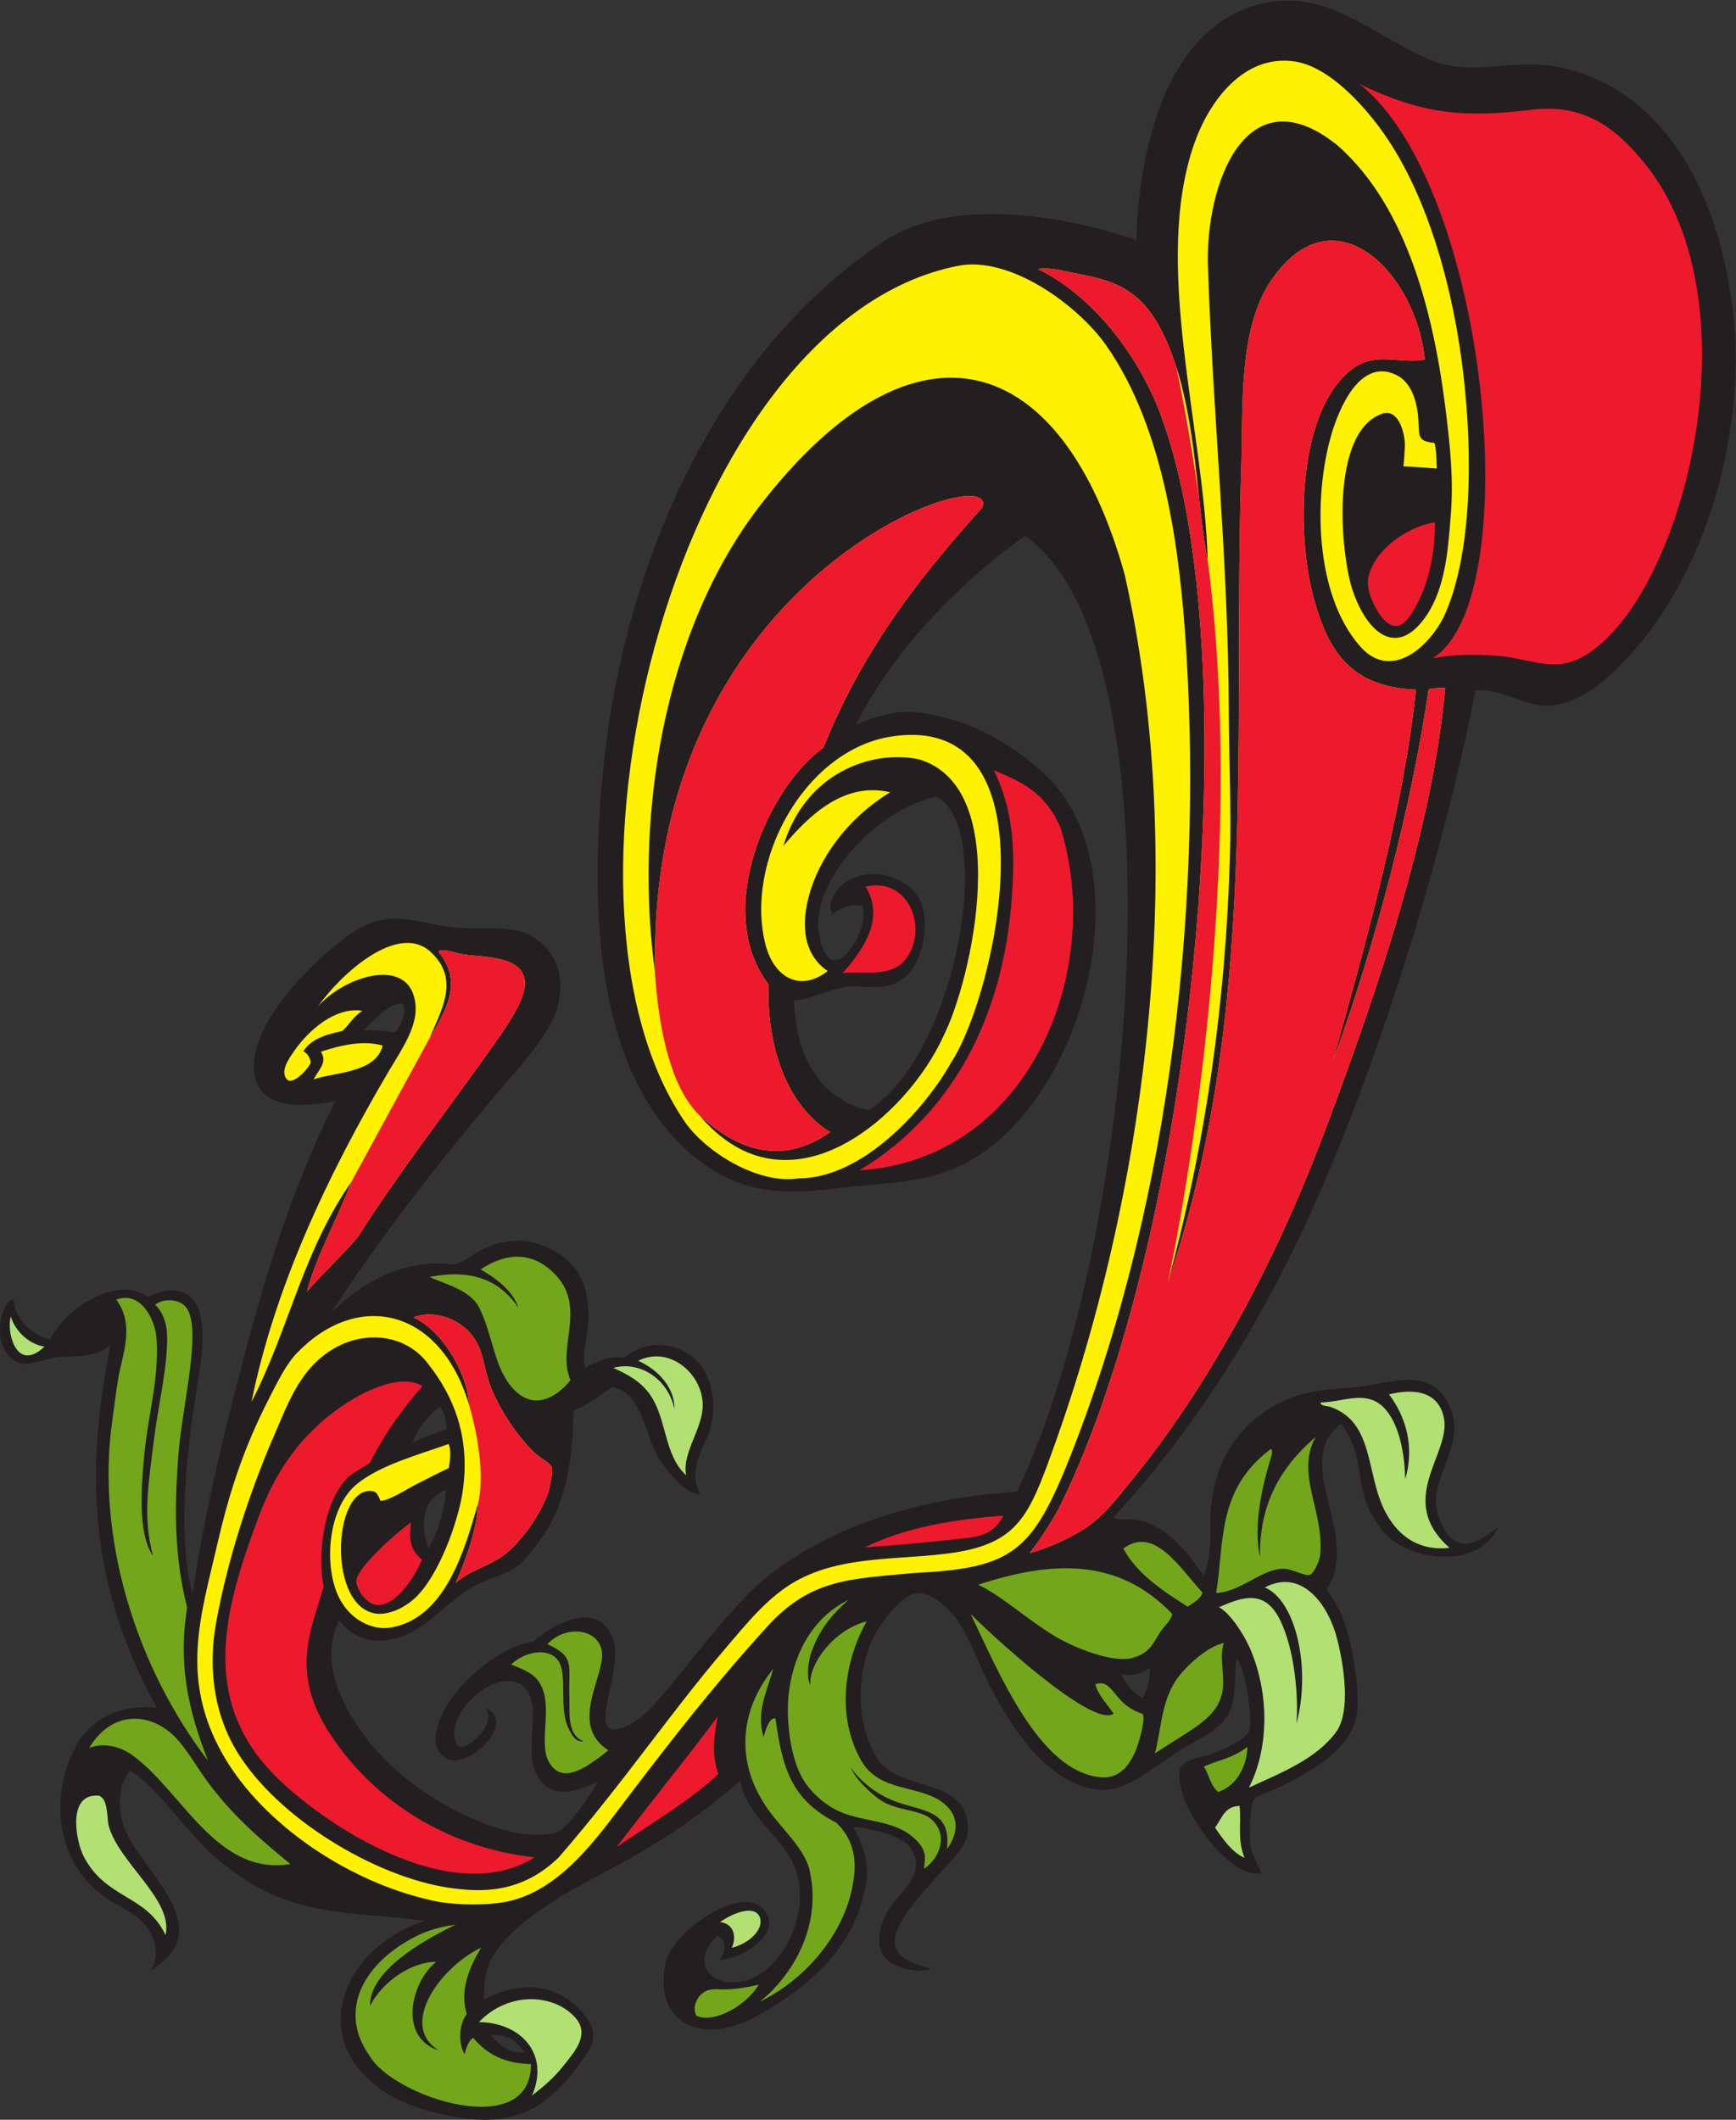
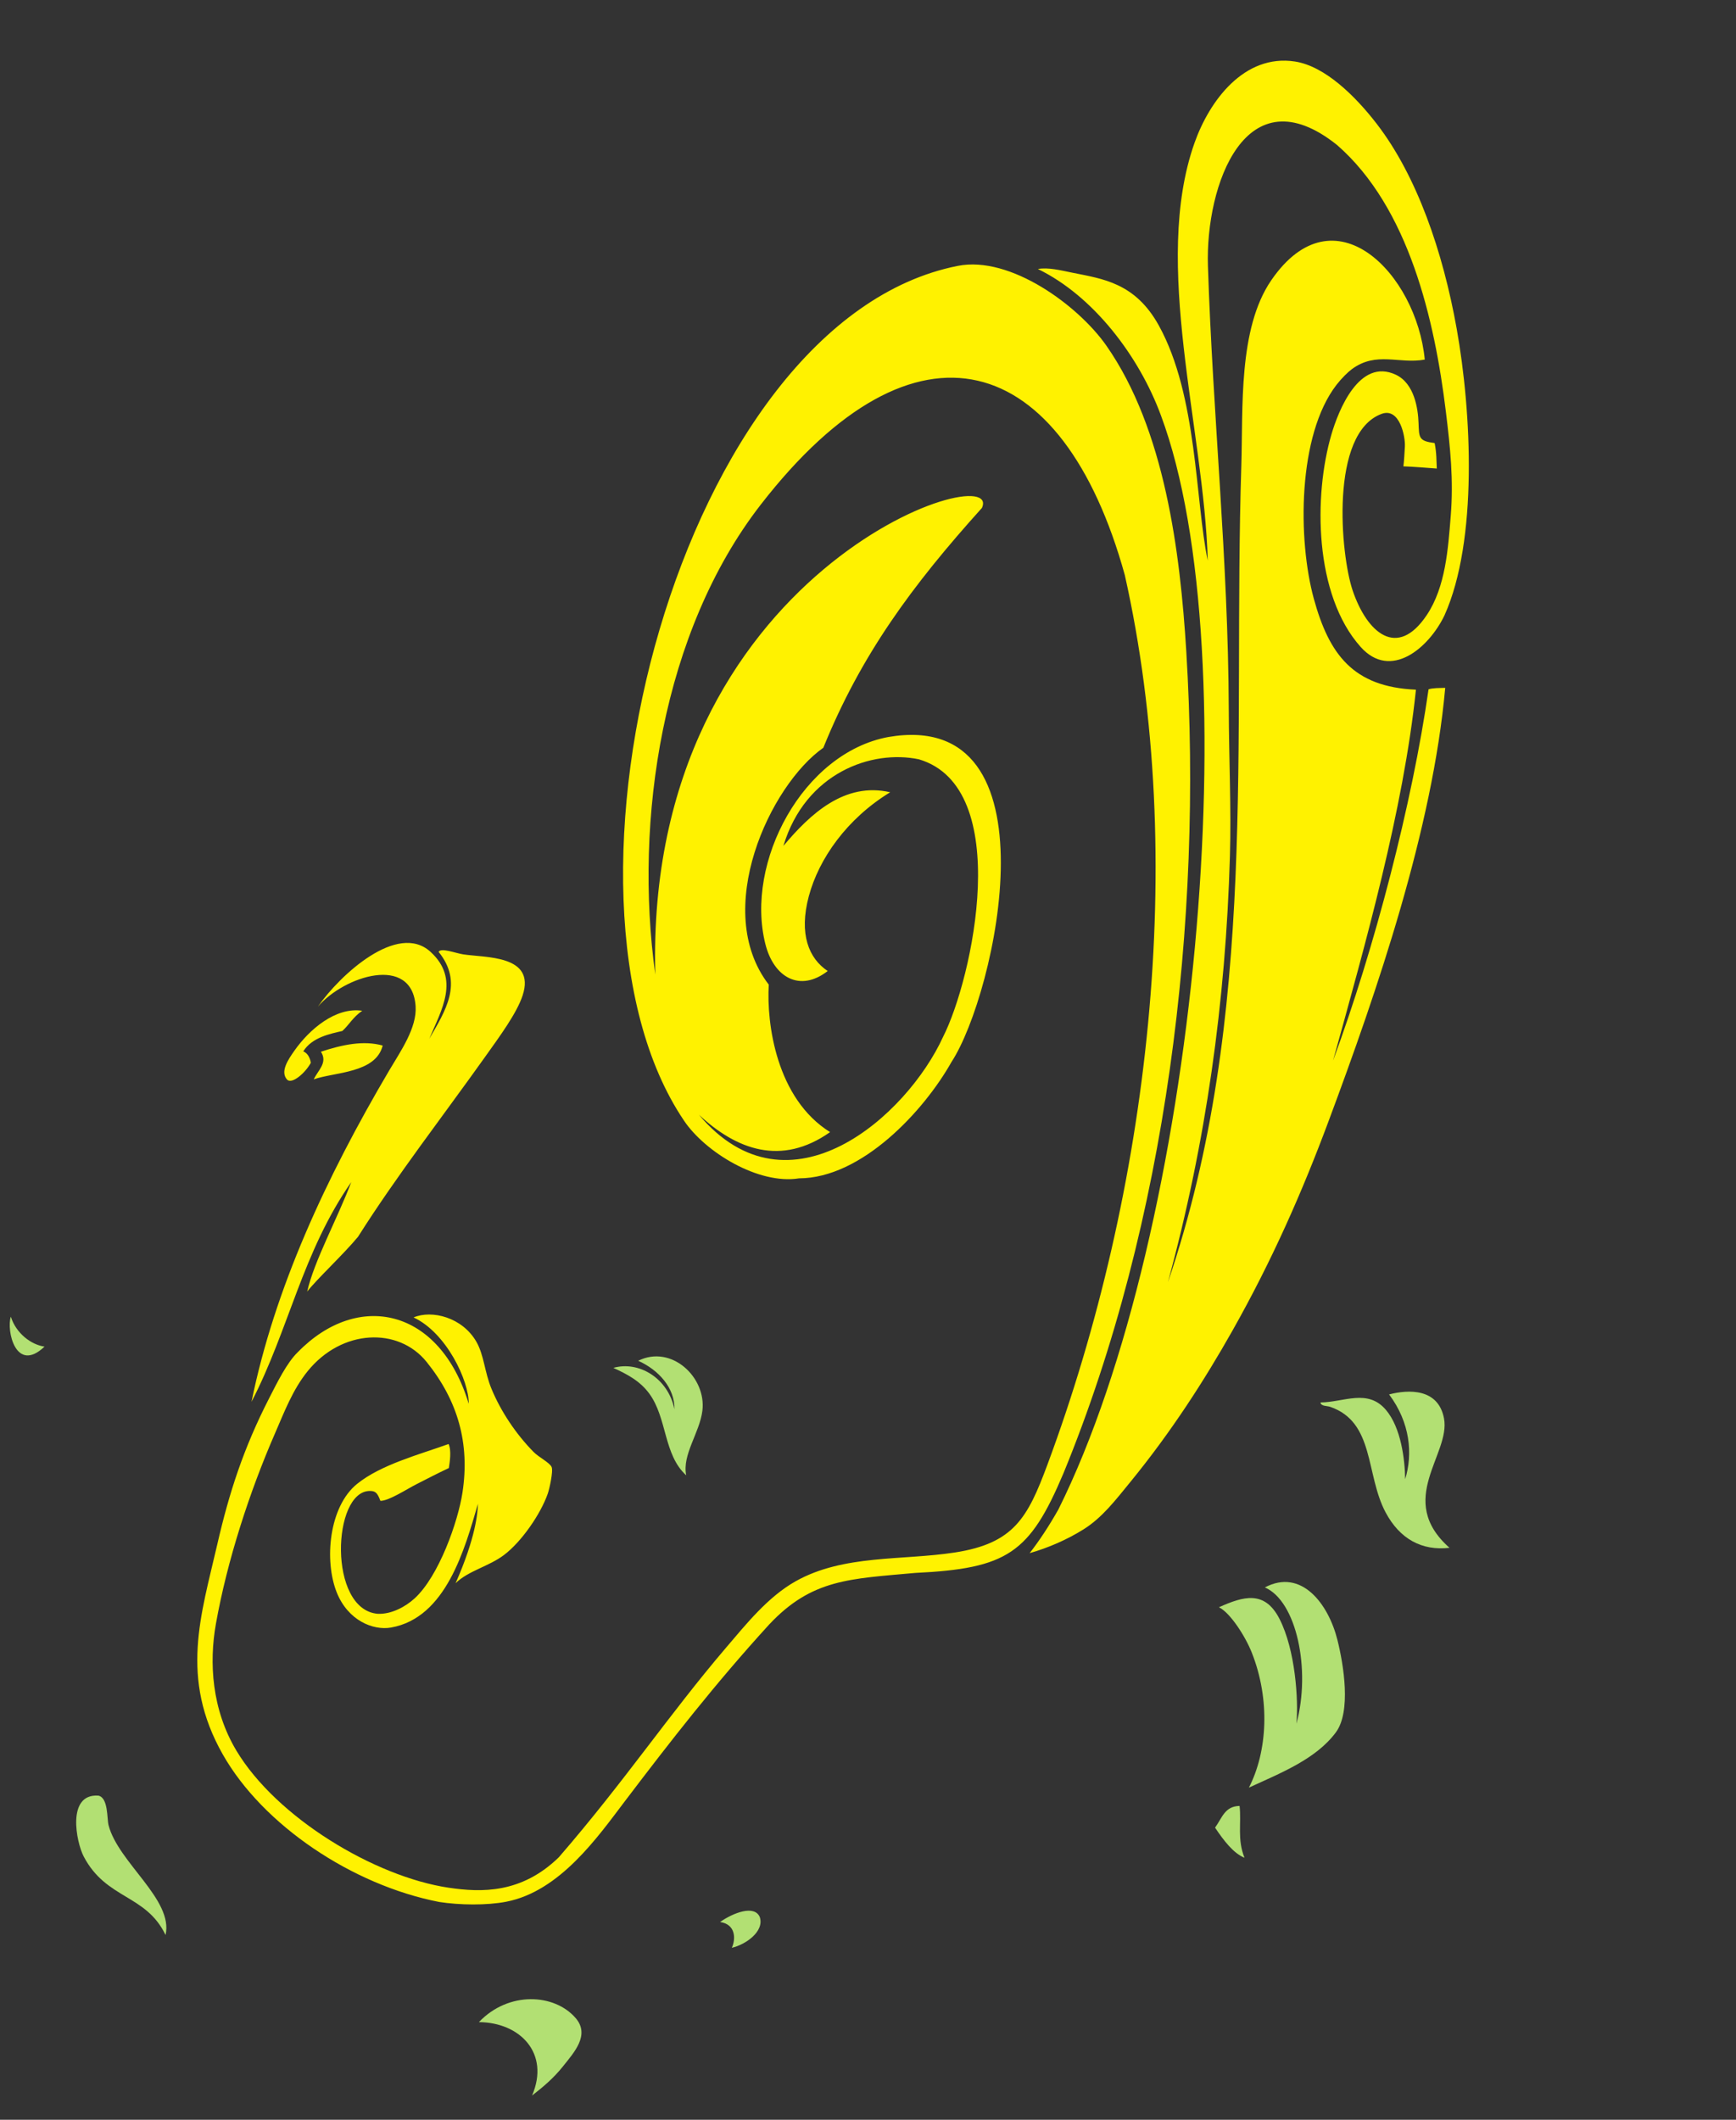
<svg xmlns="http://www.w3.org/2000/svg" viewBox="0 0 744.613 908.933" height="908.933" width="744.613" xml:space="preserve" id="svg2" version="1.1">
  <rect x="0" y="0" width="744.613" height="908.933" fill="#333333" stroke="none" />
  <defs id="defs6" />
  <g transform="matrix(1.333,0,0,-1.333,0,908.933)" id="g10">
    <g transform="scale(0.1)" id="g12">
-       <path id="path14" style="fill:#231f20;fill-opacity:1;fill-rule:evenodd;stroke:none" d="m 3582.83,1937.38 c 18.88,-10.56 50.25,-2.22 78.87,-8.02 78.67,-15.94 149.16,-84.01 210.56,-179.85 14.22,29.16 19.98,70.18 22.03,109.81 2.09,39.86 -1.11,78.75 3.07,118.82 11.27,107.82 61.74,246.2 218.87,327.37 94.92,49.02 177.97,40.82 278.61,55.74 98.95,14.67 234.86,63.38 279.51,-95.02 30.74,-109.08 -81.56,-217.68 -48.12,-317.5 36.46,-108.87 92.89,-127.46 193.96,-41.82 -65.08,-146.05 -301.64,-103.39 -368.73,-13.98 -111.09,133.09 -42.4,216.76 -135.58,346.54 -118.83,-88.96 -31.88,-239 -17.19,-370.41 6.42,-57.46 4.22,-112.52 -30.06,-162.73 23.94,-35.41 43.22,-65.41 56.85,-104.87 27.86,-80.6 47.54,-205.27 41.76,-283.59 -8.67,-117.54 -132.2,-192.05 -266.76,-255.45 -20.03,-9.43 -52.75,-18.12 -62.91,-28.9 -17.05,-18.15 -19.02,-127.348 -13.06,-155.766 6.46,-30.82 26.74,-61.641 34.88,-84.883 -79.57,-14.473 -184.84,105.43 -239.49,216.819 -18.26,37.2 -35.82,103.85 -18.89,125.8 22.95,29.78 69.96,29.41 104.87,43.87 35.78,14.82 88.33,37.89 108.86,63.84 18.01,22.78 2.31,116.21 -3.9,148.77 -6.1,31.94 -12.62,62.19 -30.9,91.88 -13.28,-67.8 6.93,-144.57 -43.05,-201.66 -37.68,-43.01 -91.17,-61.1 -143.85,-95.76 -98.83,-65.04 -173.59,-133.54 -258.67,-124.65 -144.24,15.06 -261.7,160.29 -354.24,343.67 -31.6,62.62 -55.95,132.5 -91.75,189.76 -37.76,60.43 -106.39,110.57 -146.7,96.96 -56.02,-18.93 -112.35,-101.74 -132.9,-144.71 -48.42,-101.23 -58.77,-255.47 7.76,-375.43 69.22,-124.74 291.56,-60.17 298.4,-233.807 2.13,-54.043 -49.57,-99.375 -94.94,-149.707 -140.04,-155.313 -219.27,-259.395 -24.14,-301.524 -31.27,-18.515 -119.73,-1.113 -148.75,35.039 -30.67,38.184 -18.11,100.137 5.07,141.778 37.76,67.832 133.21,123.203 79.28,209.062 -26.05,41.484 -135.37,65.215 -185.64,70.039 56.17,-106.816 53.42,-160.078 22.5,-257.09 -42.35,-132.89 -147.97,-250.058 -330.04,-350.547 -179.7,-102.656 -344.32,-22.07 -294.1,177.188 24.12,95.84 252.32,256.094 319.6,156.562 49.81,-73.652 -77.73,-152.773 -147.87,-154.668 24.5,32.364 18.18,70.879 -7.94,76.895 -106.68,-102.129 12.1,-186.191 118.73,-132.871 121.78,60.879 184.74,249.082 123.72,369.922 -45.65,90.41 -149.97,154.121 -168.26,262.129 C 2278.3,999.883 2174.92,924.414 2028.32,841.289 1889.01,762.285 1680.61,670.82 1590.04,532.773 c -26.44,-40.312 -34.88,-95.039 -32.01,-145.683 117.11,62.305 235.23,50.43 316.46,-41.211 49.05,-57.012 39.01,-96.875 8.99,-140.117 C 1777.6,53.262 1678.95,-22.051 1486.88,5.645 1419.2,15.41 1327.6,38.223 1264.27,73.672 974.117,236.094 1093.87,554.043 1367.45,639.746 c -230.1,32.402 -425.509,6.953 -634.044,172.305 -111.511,75.703 -219.054,255.739 -315.203,311.519 -41.848,-52.4 -42.805,-140.621 -6.109,-211.656 65.898,-127.617 285.117,-302.07 74.617,-430.391 19.258,43.887 17.746,60.489 10.047,88.848 -23.567,86.777 -112.524,111.055 -164.664,149.883 -174.078,129.609 -160.461,357.736 -83.574,489.296 58.468,100.02 175.312,128.16 256.675,114.67 -235.929,426.39 -221.957,802.64 -150.054,1167.28 -58.953,-48.49 -133.328,-29.7 -184.743,-40.82 -61.21,-13.24 -112.328,-45.13 -155.746,26.06 -24.324,39.88 -20.574,134.74 28.062,165.72 6.828,-68.94 56.254,-115.72 118.734,-132.87 50.981,106.33 221.645,208.26 315.598,136.6 53.566,28.71 109.949,32.19 143.773,-8.06 47.973,-57.11 28.219,-179.42 20.825,-232.66 -38.364,-226.56 -74.063,-516.45 -22.575,-715.33 40.188,271.81 110.051,556.52 181.399,821.07 70.285,260.61 153.629,516.09 278.031,764.65 -87.32,-14.47 -258.094,-39 -261.648,107.83 -3.789,156.93 199.738,353.15 309.898,430.3 126.34,88.49 210.04,34.7 331.51,21.77 99.04,-10.53 192.62,14.23 267.56,-38.11 98.11,-68.49 92.97,-194.84 38.77,-285.58 -47.5,-79.52 -117.11,-152.6 -180.86,-228.53 -184.63,-219.93 -369.32,-457.49 -516.62,-685.63 104.24,101.56 243.37,174.84 391.49,152.52 33.81,7.81 63.81,33.32 89.89,46.87 54.63,28.4 118.76,38.54 175.74,21.86 149.28,-43.69 183.06,-158.81 164.56,-292.64 -4.7,-34.1 -15.49,-66.56 -6.04,-107.83 37.57,22.09 86.77,39.94 125.81,31.88 63.99,55.06 144.99,49.55 200.71,16.83 96.74,-56.77 101.51,-197.85 64.43,-275.94 -43.77,-90.91 -44.7,-129.12 -20.78,-179.37 -46.33,-2.89 -110.85,81.76 -128.74,108.91 -51.27,77.83 -55.25,216.58 -152.62,235.74 -14.48,-3.61 -58.26,-47.44 -126.84,-75.82 -0.11,-147.7 -20.67,-306.31 -114.08,-426.27 -18.11,-23.26 -40.62,-54.9 -66.95,-74.85 -39.46,-29.88 -105.95,-40.56 -157.8,-74.78 -78.83,-52.03 -127.44,-118.36 -211.76,-149.65 -71.24,-26.42 -147.33,-20.17 -202.66,51.06 -53.69,-103.62 -21.54,-235.26 85.83,-377.11 113.44,-149.87 302,-260.101 455.92,-300.199 49.47,-12.871 134.87,-20.039 171.74,1.914 53.87,49.375 99.6,123.865 119.91,157.675 -75.46,-37.79 -160.01,-61.15 -201.68,30.08 -34.76,76.11 16.4,197.07 -25.8,259.61 -72.86,108.05 -281.16,-71.15 -226.75,-172.6 19.62,-32.44 139.48,72.07 88.93,119.77 125.18,-48.56 -106.81,-259.69 -154.84,-124.71 -9.38,26.39 3.6,72.19 14.04,95.84 44.84,101.56 183.75,225.53 297.68,241.44 60.78,54.95 220.43,147.17 260.6,-8.14 17.65,-93.65 -67.16,-267.36 -6.6,-273.87 33.26,-5.04 90.07,32.8 119.11,63.46 81.23,85.82 169.69,208.95 249.74,297.83 76.9,85.37 121.17,134.92 245,208.75 208.33,124.22 448.65,178.01 688.06,194.28 387.93,807.62 544.8,2702.5 26.84,3074.72 -178.13,-124.83 -416.88,-348.77 -544.22,-607.08 132.93,56.5 197.26,48.45 327.05,9.91 97.93,-29.08 253.36,-122.4 332.48,-229.09 258.73,-348.93 33.2,-1075.61 -369.18,-1218.91 -112.99,-40.23 -241.85,-39.04 -353.49,-53.69 -200.2,-26.29 -342.57,-10.61 -497.15,136.09 -297.42,288.51 -293.23,832.96 -251.86,1229.26 65.8,630.15 353.22,1317.84 899.92,1680.11 220.57,146.16 580.92,84.68 813.98,4.71 6.53,284.04 97.39,735.36 458.25,769.07 183.84,17.17 326.05,-125.5 496.11,-193.01 57.93,-22.98 127.64,-23.55 193.69,-18.09 100.72,8.33 162.4,14.45 254.61,-12.13 334.9,-96.56 479.41,-451.14 516.72,-776.12 45.9,-399.63 -94.55,-902.31 -405.08,-1177.94 -59.98,-53.23 -129.45,-87.85 -186.78,-89.74 -79.53,-2.64 -153.28,56.99 -236.6,50.07 -79.9,-411.24 -225.58,-919.4 -399.22,-1368.65 -175.15,-453.24 -400.29,-893.53 -765.6,-1292.56 z m -780.01,1314.46 c -32.58,-14.57 -124.41,40.95 -161.69,86.97 -74.57,92.01 -79.51,184.51 -87.7,261.65 56.34,3.29 106,33.29 161.77,42.83 67.27,11.52 158.76,-30.61 222.69,61.77 34.22,49.44 58.3,169.1 14.1,231.74 -46.54,68.75 -162.22,98.36 -240.58,36.98 -28.71,-22.49 -51.89,-71.05 -32.01,-94.83 45.87,32.52 63.49,27.46 94.38,26.43 23.77,-49.5 -33.64,-157.59 -74.5,-173.22 -53.08,-20.29 -67.98,92.05 -66.82,119.86 6.57,158 187.13,358.55 379.67,404.15 189,-90.16 75.03,-808.42 -209.31,-1004.33 z M 3699.84,1454.1 c 1.17,-35.72 -6.54,-66.78 -23.52,-98.87 -30.58,18.42 -48.71,41.82 -69.84,78.93 29.59,-6.99 60.57,-3.3 93.36,19.94 z M 1687.7,217.207 c -43.83,-2.773 -73.44,14.668 -108.54,55.391 43.85,2.871 74.79,-7.91 108.54,-55.391 z M 1292.36,3591.23 c 19.38,-13.36 0.52,-78.77 -24.02,-93.83 -24.54,5.41 -79.35,8.16 -99.83,7.05 33.38,29.24 76,84.78 123.85,86.78 z m 124.03,-1297.07 c 17.5,-26.02 17.32,-48.48 21.92,-71.89 -36.6,-14.18 -72.76,-26.16 -109.86,-42.88 11.36,40.24 50.81,88.32 87.94,114.77 z m 18.8,-268.59 c -5.03,-65.63 -24.35,-128.4 -56.03,-188.68 -27.39,71.1 -22.37,162.95 56.03,188.68 v 0" />
-       <path id="path16" style="fill:#73a61b;fill-opacity:1;fill-rule:evenodd;stroke:none" d="m 3869.25,1695.59 c -4.49,-17.27 -25.58,-31.21 -47.96,-44.91 -69.26,44.12 -162.56,102.76 -206.57,186.86 98.66,73.18 178.67,-58.28 254.53,-141.95 v 0" />
-       <path id="path18" style="fill:#73a61b;fill-opacity:1;fill-rule:evenodd;stroke:none" d="m 669.617,1154.75 c -228.664,297.63 -363.347,714.74 -307.629,1099.12 6.485,44.72 11.25,89.9 19.051,133.79 13.871,78.02 53.117,168.41 -6.844,250.6 79.532,29.55 125.782,-65.15 129.598,-126.81 8.254,-132.86 -28,-243.95 -40.191,-379.77 -7.141,-79.63 -23.329,-244.1 28.664,-317.62 -35.313,130.06 -12.188,246.08 5.054,388.24 10.508,86.74 45.645,235.18 39.946,330.77 -1.832,30.84 -15.524,68.94 -38.227,88.67 26.359,20.29 70.688,18.53 93.367,-1.66 64.84,-55 -7.168,-323.07 -18.898,-486.37 -12.82,-178.57 -11.899,-326.05 28.711,-486.64 -29.332,-176.43 1.547,-326.52 67.398,-492.32 z m 3243.563,539.82 c 27.03,160.74 0.66,332.19 176,463.16 8.16,-3.69 1.46,-24.55 -2.02,-35.93 -25.82,-84.44 -55.07,-212.87 -32.96,-311.55 -2,157.41 54.92,279.77 179.04,386 -64.12,-117.38 22.85,-229 15.66,-367.34 0.82,-25.61 -19.55,-69.03 -33.16,-75.61 -13.93,-6.74 -55.7,17.58 -81.88,19 -70.33,3.85 -140.97,-75.29 -220.68,-77.73 z m -140.84,-67.81 c -6.33,-23.5 -24,-36.04 -36.97,-54.9 -25.02,-36.39 -31.49,-68.81 -89.92,-85.81 -63.62,-18.51 -188.42,32.11 -248.56,68.05 -92.11,55.02 -176.25,133.28 -249.53,166.9 229.73,75.17 447.69,91.79 624.98,-94.24 z m 165.7,-92.95 c -15.13,-44.2 1.7,-95.33 -3.08,-144.79 -9.28,-95.56 -100.63,-131.36 -218.79,-210.54 18.51,65.33 19.69,164.61 68.03,235.6 29.04,42.66 98.24,107.62 153.84,119.73 z m 75.67,-334.53 c -0.59,-51.9 -27.83,-122.95 -93.95,-144.73 -24.49,19.98 -29.49,55.24 -45.88,81.9 46.53,20.48 89.92,25.46 139.83,62.83 z m -890.37,427.87 c 47.4,-49.51 391.38,-370.49 460.11,-320.78 -14.37,21.87 -51.68,61.44 -58.86,94.88 39.04,12.89 51.13,-19.86 82.85,-52.97 18.49,-19.32 35.97,-30.33 66.85,-41.97 15.06,-5.68 -6.75,-80.33 -11.03,-93.85 -16.62,-52.56 -49.63,-116.82 -120.88,-110.74 -197.38,16.78 -327.75,335.35 -419.04,525.43 z m -334.49,-23.77 c -72.8,-128.69 -97.75,-304.34 -19.24,-445.29 59.76,-107.31 187.42,-78.21 265.5,-138.95 60.71,-47.206 41,-110.8 11.9,-147.773 14.06,118.574 -66.74,120.313 -149.69,146.853 -58.89,18.85 -117.64,56.12 -160.28,115.33 15.48,-37.16 60.05,-78.59 90.4,-101.3 52.46,-39.242 131.05,-32.641 168.71,-65.004 55.98,-48.125 30.37,-124.121 -22.81,-159.707 1.48,26.211 11.52,49.59 -18.19,84.844 -70.23,77.265 -171.19,60.566 -257.53,101.015 -42.4,19.842 -95.8,61.832 -123.74,120.882 -35.67,75.35 -45.17,192.15 -34.78,266.6 18.38,131.8 83.21,238.14 190.88,291.44 -55.98,-50.21 -93.97,-96.28 -119.92,-170.66 -8.58,-24.61 -16.51,-78.69 -2.68,-103.03 -5.38,67.52 75.28,177.62 181.47,204.75 z M 2488.22,1450.8 c -19.84,-71.31 -56.2,-139.3 -31.09,-219.63 7.23,26.9 18.65,63.03 37.98,59.88 22.18,-156.3 48.85,-260.37 196.1,-335.445 67.75,-65.371 67.4,-143.808 46.19,-229.824 -30.7,-124.277 -132.46,-267.187 -292.77,-346.289 125.11,101.485 193.75,261.016 162.76,411.367 -9.32,65.254 -69.43,123.047 -119,185.039 -128.57,160.822 -111.09,337.932 -0.17,474.902 z M 2441.18,434.59 c -35.4,-63.379 -142.75,-127.227 -200.26,-99.902 -18.65,32.109 10.44,85.839 55.96,84.824 9.22,3.476 40.87,-9.141 144.3,15.078 z m -893.07,119.023 c -38.91,-64.297 -69.67,-139.511 -46.04,-213.496 -23.83,-30.703 -29.74,-89.316 -7.25,-129.316 4.57,17.637 12.89,45.859 28.16,52.422 54.48,-64.961 118.49,-82.325 185.66,-83.985 0.74,-251.757 -444.37,-105.566 -519.18,26.289 -87.07,120.43 -46.28,260.176 100.07,356.387 60.2,39.59 112.08,57.227 176.77,65.781 -112.22,-54.629 -277.03,-149.824 -275.75,-261.425 42.08,82.109 138.36,142.832 212.77,141.66 -83.91,-68.477 -119.98,-244.102 7.81,-284.571 -129.02,80.918 5.55,267.793 136.98,330.254 z m 409.77,634.927 c -70.61,-56.31 -150.74,-114.01 -192.51,-35.86 -35.55,66.48 21.93,191.68 -37.01,263.65 -18.83,23.01 -55.07,37.07 -83.83,47.97 43.63,42.03 119.67,56.17 150.77,13.88 33.45,-45.45 -0.09,-154.37 35.81,-222.67 8.76,-16.64 19.14,-41.33 46.91,-37.97 -54.37,19.51 -44.2,94.12 -45.91,138.85 -4,105.13 20.96,131.97 -70.75,173.47 66.64,70.35 183.41,45.86 175.73,-43.77 -7.07,-82.54 -98.7,-222.5 20.79,-297.55 z m -122.09,1190.23 c -74.48,-89.3 -159.85,-90.72 -218.65,23.11 -28.67,55.5 -42.04,144.39 -74.77,209.72 -29.72,59.38 -113.5,76.78 -159.4,99.47 155.56,30.73 235.41,-26.69 285.3,-98.59 -19.87,57.75 -78.13,98.05 -121.82,122.91 89.33,59.18 166.73,50.7 227.65,-4.12 123.11,-110.76 14.01,-242.89 61.69,-352.5 z M 423.23,1174.49 c -38.351,26.8 -88.851,39.44 -135.773,22.05 76.129,127.44 209.246,115.39 289.563,19.79 31.187,-37.11 59.074,-84.96 85.742,-121.92 C 745.02,980.449 842.344,898.066 934.234,822.715 695.641,782.363 582.828,1063.05 423.23,1174.49 v 0" />
-       <path id="path20" style="fill:#b2e073;fill-opacity:1;fill-rule:evenodd;stroke:none" d="m 1712.07,78.047 c 58.02,135.566 -38.21,235.078 -171.08,236.094 95.2,100.175 243.27,92.265 311.52,12.793 46.67,-54.356 -5.33,-110.254 -41.3,-155.45 -29.43,-36.972 -62.71,-65.293 -99.14,-93.437 z m 642.81,475.234 c 13.59,30.176 11.45,75.899 -37.9,82.891 41.43,29.121 110.56,56.484 127.82,15.898 15.34,-46.64 -46.31,-88.945 -89.92,-98.789 z m 1633.77,456.289 c 6.25,-55.781 -8.13,-107.402 15.86,-166.738 -35.2,14.297 -65.45,53.32 -94.79,96.895 22.99,31.777 31.19,68.983 78.93,69.843 z M 532.711,594.316 C 469.578,726.113 342.043,708.027 269.266,847.09 c -23.703,45.312 -55.832,202.34 47.047,195.66 32.566,-6.62 27.558,-74.098 32.898,-94.859 C 380.27,827.09 558.75,708.457 532.711,594.316 Z M 143.32,2487.09 C 50.621,2399.1 20.074,2539.61 34.859,2583.24 51.805,2529.63 100.059,2493.09 143.32,2487.09 Z M 4664.1,1839.88 c -88.56,-10.39 -159.98,28.21 -205.61,113.95 -64.96,122.09 -34.55,290.23 -178.51,339.59 -9.96,3.42 -29.83,1.35 -30.96,14 75.37,0.67 151.87,45.33 210.66,-24.1 48.66,-57.44 60.77,-159.2 61.78,-222.69 24.94,80.76 16.37,181.81 -51.76,272.61 62.35,16.14 158.11,20.3 176.68,-76.99 22.09,-115.68 -157.03,-261.84 17.72,-416.37 z m -645.47,-771.4 c 59.9,116.46 68.92,283.69 9.26,434.31 -21.27,53.69 -70.14,128.87 -105.76,145.84 78.51,35.22 147.16,55.86 195,-37.52 50.93,-99.49 61.38,-260.06 54.39,-337.05 47.21,174.36 0.25,394.67 -101.58,438.38 117.87,62.46 204.72,-53.44 233.53,-168.89 20.02,-80.15 44.69,-230.56 -5.17,-297.51 -63.89,-85.83 -176.21,-130.06 -279.67,-177.56 z m -1810.6,1004.55 c -73.25,66.15 -60.98,183.79 -118.66,262.65 -30.62,41.88 -72.82,63.17 -115.77,82.95 81.38,23.25 175.97,-32.34 196.61,-132.93 1.32,67.68 -49.94,125.86 -116.73,155.84 106.79,53.03 220.07,-53.26 206.59,-160.88 -8.92,-71.23 -65.72,-141.3 -52.04,-207.63 v 0" />
+       <path id="path20" style="fill:#b2e073;fill-opacity:1;fill-rule:evenodd;stroke:none" d="m 1712.07,78.047 c 58.02,135.566 -38.21,235.078 -171.08,236.094 95.2,100.175 243.27,92.265 311.52,12.793 46.67,-54.356 -5.33,-110.254 -41.3,-155.45 -29.43,-36.972 -62.71,-65.293 -99.14,-93.437 z m 642.81,475.234 c 13.59,30.176 11.45,75.899 -37.9,82.891 41.43,29.121 110.56,56.484 127.82,15.898 15.34,-46.64 -46.31,-88.945 -89.92,-98.789 z m 1633.77,456.289 c 6.25,-55.781 -8.13,-107.402 15.86,-166.738 -35.2,14.297 -65.45,53.32 -94.79,96.895 22.99,31.777 31.19,68.983 78.93,69.843 z M 532.711,594.316 C 469.578,726.113 342.043,708.027 269.266,847.09 c -23.703,45.312 -55.832,202.34 47.047,195.66 32.566,-6.62 27.558,-74.098 32.898,-94.859 C 380.27,827.09 558.75,708.457 532.711,594.316 Z M 143.32,2487.09 C 50.621,2399.1 20.074,2539.61 34.859,2583.24 51.805,2529.63 100.059,2493.09 143.32,2487.09 Z M 4664.1,1839.88 c -88.56,-10.39 -159.98,28.21 -205.61,113.95 -64.96,122.09 -34.55,290.23 -178.51,339.59 -9.96,3.42 -29.83,1.35 -30.96,14 75.37,0.67 151.87,45.33 210.66,-24.1 48.66,-57.44 60.77,-159.2 61.78,-222.69 24.94,80.76 16.37,181.81 -51.76,272.61 62.35,16.14 158.11,20.3 176.68,-76.99 22.09,-115.68 -157.03,-261.84 17.72,-416.37 z m -645.47,-771.4 c 59.9,116.46 68.92,283.69 9.26,434.31 -21.27,53.69 -70.14,128.87 -105.76,145.84 78.51,35.22 147.16,55.86 195,-37.52 50.93,-99.49 61.38,-260.06 54.39,-337.05 47.21,174.36 0.25,394.67 -101.58,438.38 117.87,62.46 204.72,-53.44 233.53,-168.89 20.02,-80.15 44.69,-230.56 -5.17,-297.51 -63.89,-85.83 -176.21,-130.06 -279.67,-177.56 m -1810.6,1004.55 c -73.25,66.15 -60.98,183.79 -118.66,262.65 -30.62,41.88 -72.82,63.17 -115.77,82.95 81.38,23.25 175.97,-32.34 196.61,-132.93 1.32,67.68 -49.94,125.86 -116.73,155.84 106.79,53.03 220.07,-53.26 206.59,-160.88 -8.92,-71.23 -65.72,-141.3 -52.04,-207.63 v 0" />
      <path id="path22" style="fill:#fff200;fill-opacity:1;fill-rule:evenodd;stroke:none" d="m 1022.77,3580.42 c 70.46,101.7 256.49,273.45 362.56,176.51 95.72,-87.49 35.28,-186.77 -4,-279.63 51.86,89.85 110.62,179.86 29.96,279.61 7.94,14.11 53.26,-3.96 78.87,-8.04 70.7,-11.25 234.27,-1.09 191.62,-131.91 -18.73,-57.44 -73.95,-132 -119.94,-196.62 -134.01,-188.31 -285.79,-383.95 -409.72,-579.87 -46.19,-56.06 -132.92,-136.62 -163.659,-176.35 22.119,98.05 97.589,235.2 141.799,352.11 -157.252,-225.49 -200.377,-473.87 -320.936,-706.72 74.043,364.1 239.646,720.78 441.966,1064.08 37.05,62.87 90.8,138.36 86,208.64 -11.39,166.72 -229.61,97.75 -314.52,-1.81 z M 3159.45,5184.64 C 2934.66,4935.15 2770.04,4711.68 2649.25,4413.38 2477.81,4293 2289.49,3890.3 2473.71,3651.42 c -7.61,-125.53 24.5,-366.75 197.27,-474.39 -157.18,-110.66 -301.52,-56.6 -422.31,56.17 290.12,-345.27 670.64,-2.16 785.72,249.91 95.06,186.37 229.38,801.86 -77.44,893.07 -151.82,32.15 -365.43,-43.2 -436.17,-278.47 86.01,102.37 196.95,206.47 343.57,172.52 -139.24,-84.96 -229.48,-213.53 -261.8,-334.32 -32.62,-121.97 0.06,-200.38 60.77,-240.67 -88.75,-68.86 -173.4,-21.67 -200.64,86.99 -66.1,263.65 121.4,615 395.79,665.73 551.06,94.47 346.37,-826.82 203.05,-1045.51 -88.44,-157.12 -288.47,-373.64 -490.47,-374.11 -130.45,-21.09 -302.34,84.39 -370.32,185.92 -488.43,722.87 -14.51,2572.4 881.32,2749.23 169.2,33.4 388.04,-127.97 478.1,-256.89 187.72,-268.71 237.31,-663.07 257.01,-983.65 53.3,-867.1 -62.87,-1834.55 -395.39,-2643.63 -108.59,-256.59 -180.02,-306.04 -477.07,-320.26 -210.36,-19.24 -331.81,-19.24 -469.38,-165.47 -173.28,-189.72 -316.65,-373.88 -464.63,-568.84 -87.55,-115.336 -208.94,-289.691 -381.6,-323.266 -63.44,-12.324 -150.67,-10.937 -215.67,-0.859 -279.83,54.16 -567.596,247.148 -696.635,474.685 -139.336,245.67 -70.035,447.87 -17.562,675.98 38.246,166.31 84.437,309 167.027,470.17 24.84,48.46 56.52,113.6 91.941,147.72 193.649,198.48 457.099,142.07 550.089,-166.13 0.93,74 -71.93,228.75 -177.51,277.85 58.98,25.1 157.62,0.27 202.55,-79.12 24.06,-42.5 26.11,-97.01 47.85,-149.81 30.45,-73.92 79.59,-146.76 135.67,-203.77 16.89,-17.16 50.55,-33.49 57.87,-47.97 6.43,-12.67 -7.12,-71.81 -12.03,-85.85 -23.53,-67.19 -85.26,-155.63 -140.91,-197.6 -49.25,-37.17 -113.91,-50.18 -155.81,-90.76 64.8,146.87 70.85,225.13 72.05,255.56 -42.8,-146.13 -102.82,-366.97 -279.82,-398.22 -57.42,-10.14 -138.43,22.4 -174.66,112.93 -40.83,102.03 -25.36,275.72 65.45,349.14 76.6,61.93 199.66,94.2 294.46,128.32 9.68,-20.98 3.72,-58.85 0.78,-77.3 -38.38,-18.13 -69.79,-34.59 -103.87,-51.86 -31.62,-16 -89.58,-54.28 -116.4,-53.63 -9.75,27.11 -17.15,31.62 -33.39,31.75 -121.7,1.06 -135.98,-382.46 25.37,-395.17 43.48,-1.64 88.28,22.23 118.21,49.63 78.27,71.66 139.79,247.34 153.97,340.37 24.22,158.94 -15.05,295.88 -115.57,420.43 -90.81,112.5 -272.46,105.92 -382.427,-29.73 -48.691,-60.06 -75.675,-132.48 -104.957,-199.63 -82.054,-188.1 -154.125,-409.49 -190.433,-613.1 -22.399,-125.45 -13.321,-275.88 65.992,-408.24 128.918,-215.082 444.325,-405.239 682.685,-440.747 105.85,-15.761 234.43,-18.984 354.51,97.637 211.58,244.26 354.86,459.59 537.58,673.63 66.35,77.74 135.84,164.59 224.78,214.53 153.89,86.43 342.73,66.31 512.05,92.47 189.98,29.31 234.38,111.38 297.93,282.48 326.45,878.51 454.04,1949.66 248.95,2861.94 -199.67,720.2 -671.59,870.8 -1171.64,225.85 -316.52,-408.24 -408.17,-1013.65 -339.02,-1511.2 -35.74,1305.77 1128.43,1668.82 1050.91,1500.78 z m 1456.89,208.8 c 6.55,-33.53 5.45,-54.76 6.94,-81.88 -35.55,2.58 -74.4,5.86 -107.54,7.05 2.5,18.29 3.71,47.2 4.74,62.91 2.13,32.25 -16.68,127.37 -74.82,105.88 -167.62,-61.98 -132.28,-452.77 -93.2,-568.07 45.88,-135.37 143.02,-221.97 238.57,-79.03 60.76,90.91 68.61,214.04 77.09,319.47 9.32,115.86 -1.35,217.29 -15.78,335.49 -35.86,293.62 -118.5,655.04 -349.94,856.89 -293.5,234.83 -424.06,-128.06 -415.59,-389.15 15.55,-478.83 65.22,-943.64 67.03,-1425.84 0.61,-160.81 8.23,-318.28 3.71,-473.27 -13.63,-466.53 -76.93,-920.88 -199.53,-1369.77 293.15,859.79 208.13,1742.08 236.23,2626.81 5.88,184.56 -10.5,440.39 96.21,596.02 202.92,295.83 467.49,20.5 494.09,-254.91 -82.91,-15.26 -155.49,27.59 -234.65,-30.81 -12.62,-9.3 -32.72,-29 -48.97,-49.89 -126.11,-162.3 -125.31,-499.76 -73.3,-688.9 49.28,-179.22 126.76,-283.61 328.5,-292.22 -40.51,-387.38 -162.79,-818.54 -266.72,-1193.19 132.93,359.29 254.8,827.26 307.27,1194.3 12.79,4.59 36.07,4.1 53.65,4.78 -40.65,-453.16 -217.44,-970.66 -375.8,-1395.09 -83.71,-224.44 -180.28,-444.89 -308.93,-672.78 -89.47,-158.49 -196.46,-325.21 -328.79,-487.05 -47.5,-58.1 -89.98,-114.02 -149.86,-151.68 -54.02,-33.98 -116.02,-60.39 -173.77,-76.78 31.99,41.1 62.81,88.17 92.42,140.49 446.43,896.35 614.73,2754.51 330.16,3518.62 -70.31,191.48 -218.21,385.32 -396.12,471.5 32.9,6.05 73.09,-4.16 111.82,-12.04 96.27,-19.58 201.25,-31.8 277.48,-169.91 124.67,-225.9 116.7,-563.8 157.29,-755.93 -11.82,423.64 -179.91,953.96 -42.85,1342.92 48.04,136.28 160.09,287.44 323.39,262.44 96.66,-14.8 194.71,-111.54 263.48,-200.85 129,-167.52 212.6,-410.52 256.89,-658.19 48.11,-268.95 68.79,-681.94 -39.19,-922.51 -50.67,-105.59 -173.29,-209.23 -269.65,-101.68 -149.92,167.36 -151.78,486.68 -94.18,683.53 22.28,76.13 89.33,248.04 207.54,192.06 60.02,-28.43 71.25,-110.29 72.79,-154.81 1.72,-48.49 0.76,-58.14 51.89,-64.93 z M 1009.65,3346.78 c 12.77,28.61 46.05,53.08 23.01,88.86 69.53,22.97 137.25,36.97 198.72,19.85 -22.18,-89.49 -155.22,-85.1 -221.73,-108.71 z m 155.9,220.58 c -30.37,-20.91 -41.51,-44.51 -63.98,-64.98 -39.68,-9.25 -97.7,-20.42 -125.808,-65.72 15.707,-5.35 23.343,-25.89 24.278,-36.91 -17.614,-32.33 -60.403,-69.65 -76.255,-53.91 -23.316,25.92 3.766,65.07 24.016,93.84 46.887,66.59 131.729,140.7 217.749,127.68 v 0" />
-       <path id="path24" style="fill:#ed192d;fill-opacity:1;fill-rule:evenodd;stroke:none" d="m 1507.69,2304.92 c 36.78,-119.94 49.54,-251.23 30.32,-323.34 -1.2,-30.43 -7.25,-108.69 -72.05,-255.56 41.9,40.58 106.56,53.59 155.81,90.76 55.65,41.97 117.38,130.41 140.91,197.6 4.91,14.04 18.46,73.18 12.03,85.85 -7.32,14.48 -40.98,30.81 -57.87,47.97 -56.08,57.01 -105.22,129.85 -135.67,203.77 -21.74,52.8 -23.79,107.31 -47.85,149.81 -44.93,79.39 -143.57,104.22 -202.55,79.12 105.58,-49.1 178.44,-203.85 177.51,-277.85 l -0.59,1.87 z m 3102.25,2396.59 c 304.94,187.87 180.39,1516.13 -234.53,1846.29 201.44,-95.92 330.5,-109.01 552.11,-82.21 164.61,19.92 268.98,-51.23 371.3,-180.95 283.21,-358.97 193.07,-1030.03 -26.79,-1388.84 -52.87,-86.26 -148.75,-205.73 -255.74,-213.51 -64.15,-4.67 -130.4,22.43 -199.67,27.08 -69.89,4.69 -133.5,5.18 -206.68,-7.86 z m 7.24,437.32 c 1.29,-74.31 -12.05,-173.16 -54.08,-256.58 -12.69,-25.21 -36.29,-68.82 -61.95,-75.84 -52.11,-14.25 -100.57,97.23 -99.77,136.85 1.86,88.74 114.18,179.24 215.8,195.57 z M 3758.02,2694.12 c 0,0 270.98,1225.45 128.21,2321.34 -12.07,57.15 -19.85,127.2 -28.11,203.35 -26.05,177.46 -50.74,314.72 -73.53,420.64 -14.95,46.62 -33.13,91.12 -55.65,131.94 -76.23,138.11 -181.21,150.33 -277.48,169.91 -38.73,7.88 -78.92,18.09 -111.82,12.04 177.91,-86.18 325.81,-280.02 396.12,-471.5 284.57,-764.11 116.27,-2622.27 -330.16,-3518.62 -29.61,-52.32 -60.43,-99.39 -92.42,-140.49 57.75,16.39 119.75,42.8 173.77,76.78 59.88,37.66 102.36,93.58 149.86,151.68 132.33,161.84 239.32,328.56 328.79,487.05 128.65,227.89 225.22,448.34 308.93,672.78 158.36,424.43 335.15,941.93 375.8,1395.09 -17.58,-0.68 -40.86,-0.19 -53.65,-4.78 -52.47,-367.04 -174.34,-835.01 -307.27,-1194.3 103.93,374.65 226.21,805.81 266.72,1193.19 -201.74,8.61 -279.22,113 -328.5,292.22 -52.01,189.14 -52.81,526.6 73.3,688.9 16.25,20.89 36.35,40.59 48.97,49.89 79.16,58.4 151.74,15.55 234.65,30.81 -26.6,275.41 -291.17,550.74 -494.09,254.91 -106.71,-155.63 -90.33,-411.46 -96.21,-596.02 -28.1,-884.73 56.92,-1767.02 -236.23,-2626.81 z m -992.25,360.04 c 327.86,198.63 465.61,535.73 489.77,875.37 9.1,127.83 12.09,270.29 -57.65,411.39 83.82,-34.86 164.41,-67.96 214.45,-184.35 143.05,-456.16 -96.39,-1067.35 -646.57,-1102.41 z m -54.53,634.07 c 72.2,81.79 134.95,178.6 74.05,278.52 143.79,33.53 207.26,-146.95 122.17,-241.09 -47.85,-52.93 -137.56,-28.17 -196.22,-37.43 z m -604.35,7.94 c 10.45,-160.85 43.81,-366.19 141.78,-462.97 120.79,-112.77 265.13,-166.83 422.31,-56.17 -172.77,107.64 -204.88,348.86 -197.27,474.39 -184.22,238.88 4.1,641.58 175.54,761.96 120.79,298.3 285.41,521.77 510.2,771.26 77.52,168.04 -1086.65,-195.01 -1050.91,-1500.78 -0.58,4.09 -1.1,8.21 -1.65,12.31 z M 3228.38,1943.59 c -35.84,-72.26 -97.27,-69.37 -160.81,-76.77 -93.26,-10.88 -199.27,-19.3 -285.57,-25.78 145.81,71.07 303.8,90.68 446.38,102.55 z M 2309.4,1297.15 c -15.39,-79.83 -17.56,-125.08 1.89,-184.71 -86.57,-83.03 -214.02,-157.85 -327.64,-235.448 107.2,140.328 220.4,279.468 325.75,420.158 z M 1359.52,2360.1 c -59.28,-67.52 -116.84,-143.38 -168.9,-246.53 -29.35,-20.99 -57.49,-30.37 -81.91,-58.84 -67.47,-78.73 -87.78,-237.72 -67.1,-339.42 -45.692,-156.58 -111.903,-285.58 34.64,-495.29 150.77,-215.72 386.43,-347.754 643.79,-375.801 -268.15,-168.985 -684.95,108.769 -839.548,267.091 -241.539,247.34 -155.008,540.21 -50.426,822.75 51.711,139.71 130.079,270.18 284.784,371.27 74.55,48.71 181.67,93.32 244.67,54.77 z m -37.09,-438.24 c -4.24,-44.97 -8.59,-84.65 35.4,-119.75 -14.12,-36.9 -80.74,-157.95 -151.14,-145.53 -19.68,3.48 -55.31,35.74 -60.07,74.05 -4.68,37.67 116.17,148.1 175.81,191.23 z m -192.17,1094.37 251.07,461.07 c 51.86,89.85 110.62,179.86 29.96,279.61 7.94,14.11 53.26,-3.96 78.87,-8.04 70.7,-11.25 234.27,-1.09 191.62,-131.91 -18.73,-57.44 -73.95,-132 -119.94,-196.62 -134.01,-188.31 -285.79,-383.95 -409.72,-579.87 -46.19,-56.06 -132.92,-136.62 -163.659,-176.35 22.119,98.05 97.589,235.2 141.799,352.11 v 0" />
    </g>
  </g>
</svg>